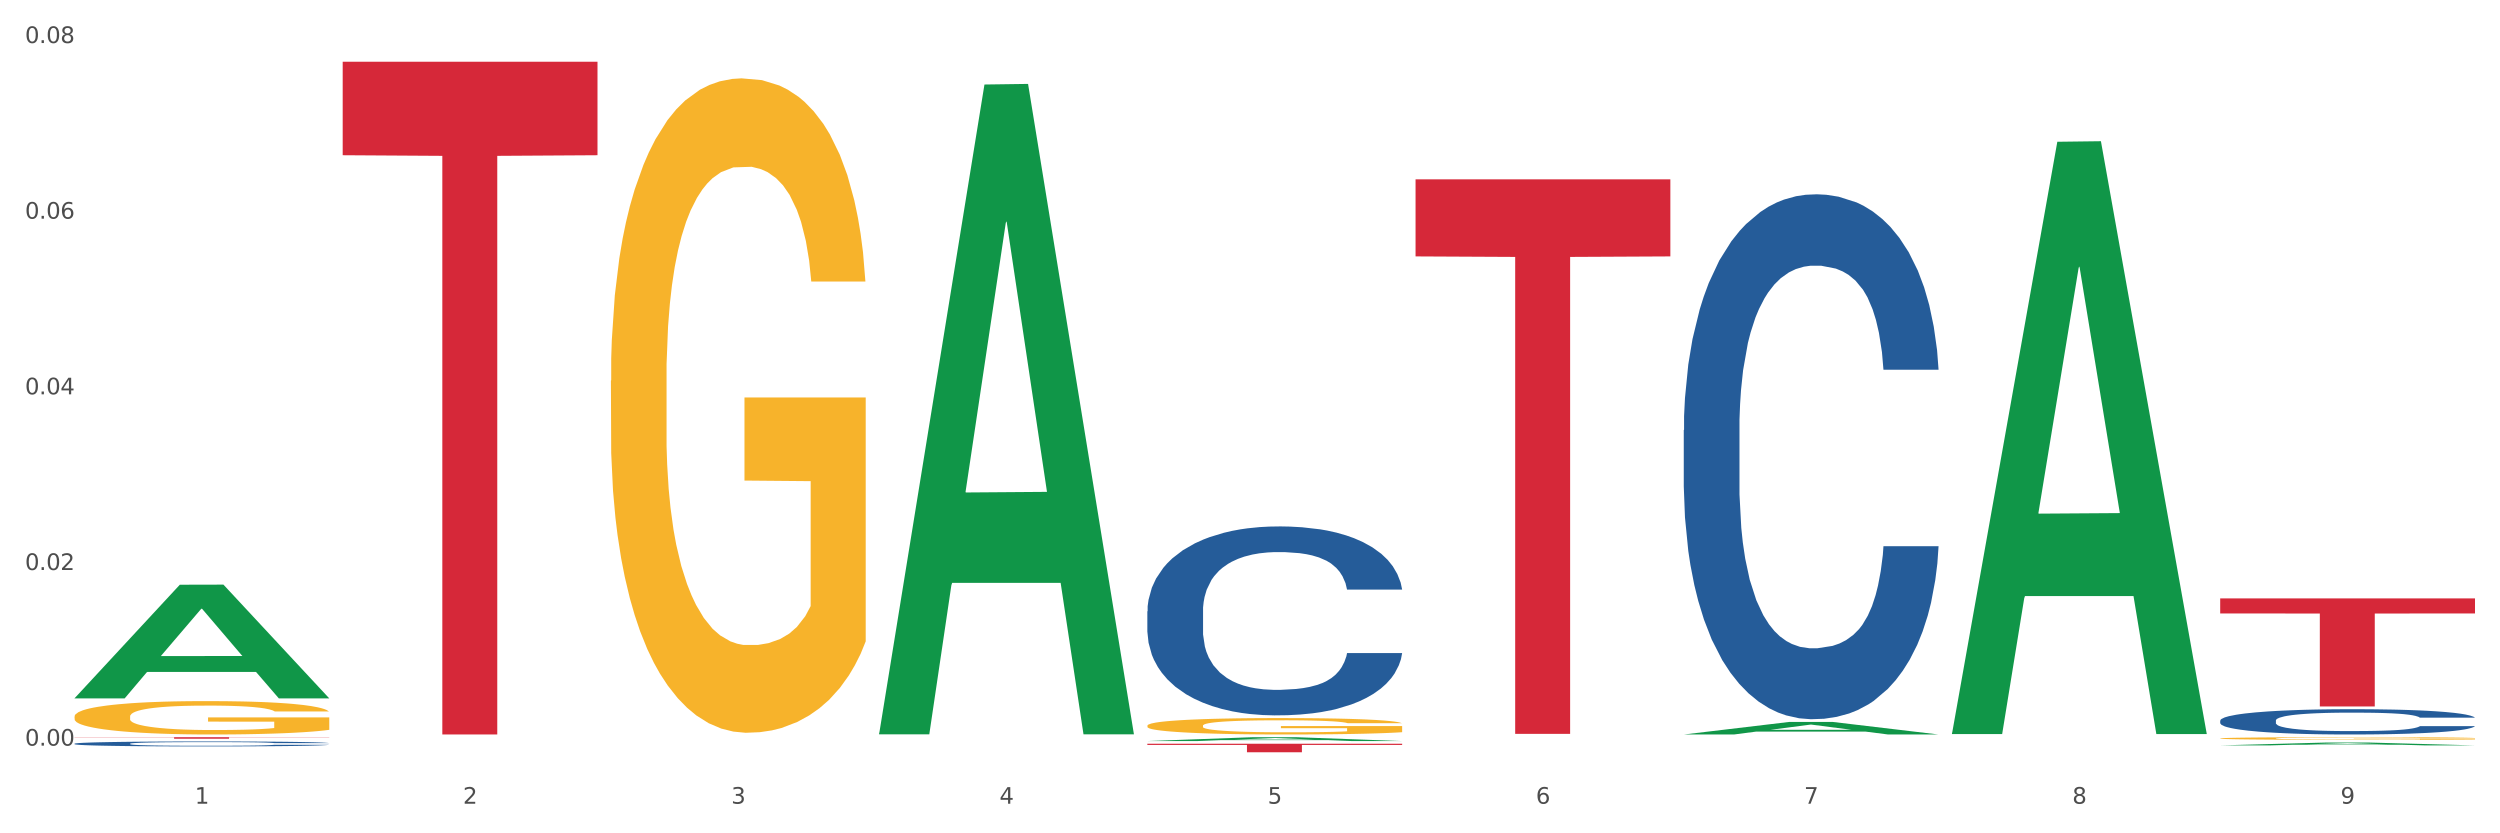
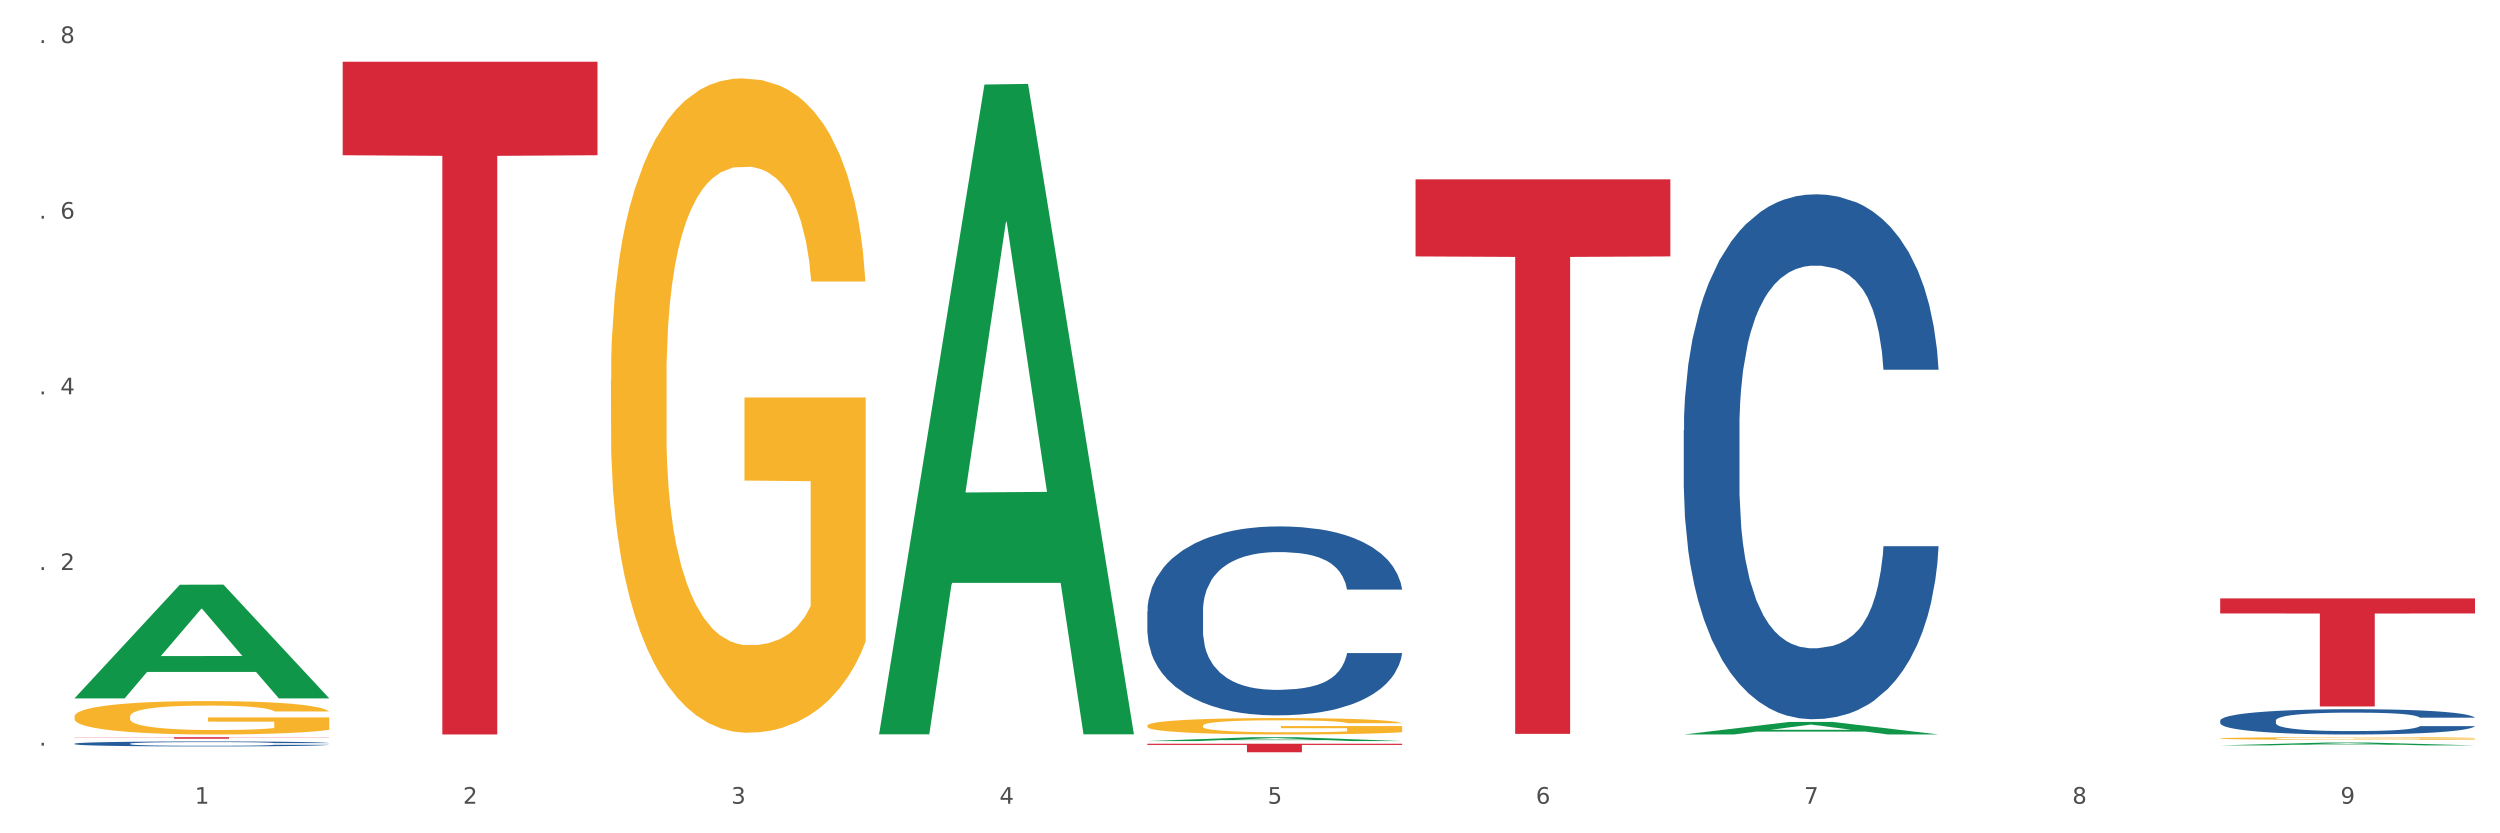
<svg xmlns="http://www.w3.org/2000/svg" xmlns:xlink="http://www.w3.org/1999/xlink" width="1080pt" height="360pt" viewBox="0 0 1080 360" version="1.1">
  <rect x="0" y="0" width="1080" height="360" fill="#333333" stroke="none" />
  <defs>
    <style type="text/css">*{stroke-linejoin: round; stroke-linecap: butt}</style>
  </defs>
  <g id="figure_1">
    <g id="patch_1">
      <path d="M 0 360  L 1080 360  L 1080 0  L 0 0  z " style="fill: #ffffff; stroke: #ffffff; stroke-linejoin: miter" />
    </g>
    <g id="axes_1">
      <g id="matplotlib.axis_1">
        <g id="xtick_1">
          <g id="text_1">
            <g style="fill: #4d4d4d" transform="translate(84.159 347.204) scale(0.096 -0.096)">
              <defs>
                <path id="DejaVuSans-31" d="M 794 531  L 1825 531  L 1825 4091  L 703 3866  L 703 4441  L 1819 4666  L 2450 4666  L 2450 531  L 3481 531  L 3481 0  L 794 0  L 794 531  z " transform="scale(0.016)" />
              </defs>
              <use xlink:href="#DejaVuSans-31" />
            </g>
          </g>
        </g>
        <g id="xtick_2">
          <g id="text_2">
            <g style="fill: #4d4d4d" transform="translate(200.027 347.204) scale(0.096 -0.096)">
              <defs>
                <path id="DejaVuSans-32" d="M 1228 531  L 3431 531  L 3431 0  L 469 0  L 469 531  Q 828 903 1448 1529  Q 2069 2156 2228 2338  Q 2531 2678 2651 2914  Q 2772 3150 2772 3378  Q 2772 3750 2511 3984  Q 2250 4219 1831 4219  Q 1534 4219 1204 4116  Q 875 4013 500 3803  L 500 4441  Q 881 4594 1212 4672  Q 1544 4750 1819 4750  Q 2544 4750 2975 4387  Q 3406 4025 3406 3419  Q 3406 3131 3298 2873  Q 3191 2616 2906 2266  Q 2828 2175 2409 1742  Q 1991 1309 1228 531  z " transform="scale(0.016)" />
              </defs>
              <use xlink:href="#DejaVuSans-32" />
            </g>
          </g>
        </g>
        <g id="xtick_3">
          <g id="text_3">
            <g style="fill: #4d4d4d" transform="translate(315.896 347.204) scale(0.096 -0.096)">
              <defs>
                <path id="DejaVuSans-33" d="M 2597 2516  Q 3050 2419 3304 2112  Q 3559 1806 3559 1356  Q 3559 666 3084 287  Q 2609 -91 1734 -91  Q 1441 -91 1130 -33  Q 819 25 488 141  L 488 750  Q 750 597 1062 519  Q 1375 441 1716 441  Q 2309 441 2620 675  Q 2931 909 2931 1356  Q 2931 1769 2642 2001  Q 2353 2234 1838 2234  L 1294 2234  L 1294 2753  L 1863 2753  Q 2328 2753 2575 2939  Q 2822 3125 2822 3475  Q 2822 3834 2567 4026  Q 2313 4219 1838 4219  Q 1578 4219 1281 4162  Q 984 4106 628 3988  L 628 4550  Q 988 4650 1302 4700  Q 1616 4750 1894 4750  Q 2613 4750 3031 4423  Q 3450 4097 3450 3541  Q 3450 3153 3228 2886  Q 3006 2619 2597 2516  z " transform="scale(0.016)" />
              </defs>
              <use xlink:href="#DejaVuSans-33" />
            </g>
          </g>
        </g>
        <g id="xtick_4">
          <g id="text_4">
            <g style="fill: #4d4d4d" transform="translate(431.765 347.204) scale(0.096 -0.096)">
              <defs>
                <path id="DejaVuSans-34" d="M 2419 4116  L 825 1625  L 2419 1625  L 2419 4116  z M 2253 4666  L 3047 4666  L 3047 1625  L 3713 1625  L 3713 1100  L 3047 1100  L 3047 0  L 2419 0  L 2419 1100  L 313 1100  L 313 1709  L 2253 4666  z " transform="scale(0.016)" />
              </defs>
              <use xlink:href="#DejaVuSans-34" />
            </g>
          </g>
        </g>
        <g id="xtick_5">
          <g id="text_5">
            <g style="fill: #4d4d4d" transform="translate(547.634 347.204) scale(0.096 -0.096)">
              <defs>
                <path id="DejaVuSans-35" d="M 691 4666  L 3169 4666  L 3169 4134  L 1269 4134  L 1269 2991  Q 1406 3038 1543 3061  Q 1681 3084 1819 3084  Q 2600 3084 3056 2656  Q 3513 2228 3513 1497  Q 3513 744 3044 326  Q 2575 -91 1722 -91  Q 1428 -91 1123 -41  Q 819 9 494 109  L 494 744  Q 775 591 1075 516  Q 1375 441 1709 441  Q 2250 441 2565 725  Q 2881 1009 2881 1497  Q 2881 1984 2565 2268  Q 2250 2553 1709 2553  Q 1456 2553 1204 2497  Q 953 2441 691 2322  L 691 4666  z " transform="scale(0.016)" />
              </defs>
              <use xlink:href="#DejaVuSans-35" />
            </g>
          </g>
        </g>
        <g id="xtick_6">
          <g id="text_6">
            <g style="fill: #4d4d4d" transform="translate(663.502 347.204) scale(0.096 -0.096)">
              <defs>
                <path id="DejaVuSans-36" d="M 2113 2584  Q 1688 2584 1439 2293  Q 1191 2003 1191 1497  Q 1191 994 1439 701  Q 1688 409 2113 409  Q 2538 409 2786 701  Q 3034 994 3034 1497  Q 3034 2003 2786 2293  Q 2538 2584 2113 2584  z M 3366 4563  L 3366 3988  Q 3128 4100 2886 4159  Q 2644 4219 2406 4219  Q 1781 4219 1451 3797  Q 1122 3375 1075 2522  Q 1259 2794 1537 2939  Q 1816 3084 2150 3084  Q 2853 3084 3261 2657  Q 3669 2231 3669 1497  Q 3669 778 3244 343  Q 2819 -91 2113 -91  Q 1303 -91 875 529  Q 447 1150 447 2328  Q 447 3434 972 4092  Q 1497 4750 2381 4750  Q 2619 4750 2861 4703  Q 3103 4656 3366 4563  z " transform="scale(0.016)" />
              </defs>
              <use xlink:href="#DejaVuSans-36" />
            </g>
          </g>
        </g>
        <g id="xtick_7">
          <g id="text_7">
            <g style="fill: #4d4d4d" transform="translate(779.371 347.204) scale(0.096 -0.096)">
              <defs>
                <path id="DejaVuSans-37" d="M 525 4666  L 3525 4666  L 3525 4397  L 1831 0  L 1172 0  L 2766 4134  L 525 4134  L 525 4666  z " transform="scale(0.016)" />
              </defs>
              <use xlink:href="#DejaVuSans-37" />
            </g>
          </g>
        </g>
        <g id="xtick_8">
          <g id="text_8">
            <g style="fill: #4d4d4d" transform="translate(895.24 347.204) scale(0.096 -0.096)">
              <defs>
                <path id="DejaVuSans-38" d="M 2034 2216  Q 1584 2216 1326 1975  Q 1069 1734 1069 1313  Q 1069 891 1326 650  Q 1584 409 2034 409  Q 2484 409 2743 651  Q 3003 894 3003 1313  Q 3003 1734 2745 1975  Q 2488 2216 2034 2216  z M 1403 2484  Q 997 2584 770 2862  Q 544 3141 544 3541  Q 544 4100 942 4425  Q 1341 4750 2034 4750  Q 2731 4750 3128 4425  Q 3525 4100 3525 3541  Q 3525 3141 3298 2862  Q 3072 2584 2669 2484  Q 3125 2378 3379 2068  Q 3634 1759 3634 1313  Q 3634 634 3220 271  Q 2806 -91 2034 -91  Q 1263 -91 848 271  Q 434 634 434 1313  Q 434 1759 690 2068  Q 947 2378 1403 2484  z M 1172 3481  Q 1172 3119 1398 2916  Q 1625 2713 2034 2713  Q 2441 2713 2670 2916  Q 2900 3119 2900 3481  Q 2900 3844 2670 4047  Q 2441 4250 2034 4250  Q 1625 4250 1398 4047  Q 1172 3844 1172 3481  z " transform="scale(0.016)" />
              </defs>
              <use xlink:href="#DejaVuSans-38" />
            </g>
          </g>
        </g>
        <g id="xtick_9">
          <g id="text_9">
            <g style="fill: #4d4d4d" transform="translate(1011.108 347.204) scale(0.096 -0.096)">
              <defs>
                <path id="DejaVuSans-39" d="M 703 97  L 703 672  Q 941 559 1184 500  Q 1428 441 1663 441  Q 2288 441 2617 861  Q 2947 1281 2994 2138  Q 2813 1869 2534 1725  Q 2256 1581 1919 1581  Q 1219 1581 811 2004  Q 403 2428 403 3163  Q 403 3881 828 4315  Q 1253 4750 1959 4750  Q 2769 4750 3195 4129  Q 3622 3509 3622 2328  Q 3622 1225 3098 567  Q 2575 -91 1691 -91  Q 1453 -91 1209 -44  Q 966 3 703 97  z M 1959 2075  Q 2384 2075 2632 2365  Q 2881 2656 2881 3163  Q 2881 3666 2632 3958  Q 2384 4250 1959 4250  Q 1534 4250 1286 3958  Q 1038 3666 1038 3163  Q 1038 2656 1286 2365  Q 1534 2075 1959 2075  z " transform="scale(0.016)" />
              </defs>
              <use xlink:href="#DejaVuSans-39" />
            </g>
          </g>
        </g>
        <g id="xtick_10" />
        <g id="xtick_11" />
        <g id="xtick_12" />
        <g id="xtick_13" />
        <g id="xtick_14" />
        <g id="xtick_15" />
        <g id="xtick_16" />
        <g id="xtick_17" />
      </g>
      <g id="matplotlib.axis_2">
        <g id="ytick_1">
          <g id="text_10">
            <g style="fill: #4d4d4d" transform="translate(10.8 322.117) scale(0.096 -0.096)">
              <defs>
-                 <path id="DejaVuSans-30" d="M 2034 4250  Q 1547 4250 1301 3770  Q 1056 3291 1056 2328  Q 1056 1369 1301 889  Q 1547 409 2034 409  Q 2525 409 2770 889  Q 3016 1369 3016 2328  Q 3016 3291 2770 3770  Q 2525 4250 2034 4250  z M 2034 4750  Q 2819 4750 3233 4129  Q 3647 3509 3647 2328  Q 3647 1150 3233 529  Q 2819 -91 2034 -91  Q 1250 -91 836 529  Q 422 1150 422 2328  Q 422 3509 836 4129  Q 1250 4750 2034 4750  z " transform="scale(0.016)" />
                <path id="DejaVuSans-2e" d="M 684 794  L 1344 794  L 1344 0  L 684 0  L 684 794  z " transform="scale(0.016)" />
              </defs>
              <use xlink:href="#DejaVuSans-30" />
              <use xlink:href="#DejaVuSans-2e" transform="translate(63.623 0)" />
              <use xlink:href="#DejaVuSans-30" transform="translate(95.41 0)" />
              <use xlink:href="#DejaVuSans-30" transform="translate(159.033 0)" />
            </g>
          </g>
        </g>
        <g id="ytick_2">
          <g id="text_11">
            <g style="fill: #4d4d4d" transform="translate(10.8 246.235) scale(0.096 -0.096)">
              <use xlink:href="#DejaVuSans-30" />
              <use xlink:href="#DejaVuSans-2e" transform="translate(63.623 0)" />
              <use xlink:href="#DejaVuSans-30" transform="translate(95.41 0)" />
              <use xlink:href="#DejaVuSans-32" transform="translate(159.033 0)" />
            </g>
          </g>
        </g>
        <g id="ytick_3">
          <g id="text_12">
            <g style="fill: #4d4d4d" transform="translate(10.8 170.353) scale(0.096 -0.096)">
              <use xlink:href="#DejaVuSans-30" />
              <use xlink:href="#DejaVuSans-2e" transform="translate(63.623 0)" />
              <use xlink:href="#DejaVuSans-30" transform="translate(95.41 0)" />
              <use xlink:href="#DejaVuSans-34" transform="translate(159.033 0)" />
            </g>
          </g>
        </g>
        <g id="ytick_4">
          <g id="text_13">
            <g style="fill: #4d4d4d" transform="translate(10.8 94.471) scale(0.096 -0.096)">
              <use xlink:href="#DejaVuSans-30" />
              <use xlink:href="#DejaVuSans-2e" transform="translate(63.623 0)" />
              <use xlink:href="#DejaVuSans-30" transform="translate(95.41 0)" />
              <use xlink:href="#DejaVuSans-36" transform="translate(159.033 0)" />
            </g>
          </g>
        </g>
        <g id="ytick_5">
          <g id="text_14">
            <g style="fill: #4d4d4d" transform="translate(10.8 18.589) scale(0.096 -0.096)">
              <use xlink:href="#DejaVuSans-30" />
              <use xlink:href="#DejaVuSans-2e" transform="translate(63.623 0)" />
              <use xlink:href="#DejaVuSans-30" transform="translate(95.41 0)" />
              <use xlink:href="#DejaVuSans-38" transform="translate(159.033 0)" />
            </g>
          </g>
        </g>
        <g id="ytick_6" />
        <g id="ytick_7" />
        <g id="ytick_8" />
        <g id="ytick_9" />
      </g>
      <g id="PolyCollection_1">
        <path d="M 32.175 301.617  L 32.288 301.57  L 77.68 252.6  L 96.518 252.554  L 142.25 301.709  L 120.462 301.709  L 110.589 290.262  L 63.722 290.262  L 63.382 290.447  L 53.85 301.709  L 32.175 301.709  L 32.175 301.617  L 69.623 283.431  L 104.689 283.385  L 87.326 263.031  L 87.099 262.938  L 86.872 263.077  L 69.51 283.385  L 69.623 283.431  L 32.175 301.617  z " clip-path="url(#pdb8770e12f)" style="fill: #109648" />
        <path d="M 495.65 321.305  L 605.725 321.305  L 605.725 321.818  L 562.425 321.821  L 562.425 324.993  L 538.689 324.993  L 538.689 321.821  L 495.65 321.818  L 495.65 321.309  L 495.65 321.305  z " clip-path="url(#pdb8770e12f)" style="fill: #d62839" />
        <path d="M 148.044 26.671  L 258.119 26.671  L 258.119 67.056  L 214.819 67.329  L 214.819 317.28  L 191.083 317.28  L 191.083 67.329  L 148.044 67.056  L 148.044 26.944  L 148.044 26.671  z " clip-path="url(#pdb8770e12f)" style="fill: #d62839" />
        <path d="M 32.175 318.47  L 142.25 318.47  L 142.25 318.562  L 98.951 318.563  L 98.951 319.135  L 75.214 319.135  L 75.214 318.563  L 32.175 318.562  L 32.175 318.47  L 32.175 318.47  z " clip-path="url(#pdb8770e12f)" style="fill: #d62839" />
        <path d="M 32.175 321.271  L 32.305 321.269  L 32.305 321.214  L 32.695 321.139  L 34.127 321.001  L 35.948 320.897  L 39.071 320.775  L 40.762 320.724  L 42.974 320.667  L 47.528 320.574  L 52.733 320.495  L 56.376 320.452  L 59.108 320.425  L 65.224 320.375  L 68.737 320.354  L 72.38 320.336  L 75.503 320.324  L 80.707 320.31  L 84.871 320.305  L 89.685 320.303  L 93.718 320.305  L 99.053 320.312  L 106.86 320.336  L 109.852 320.35  L 113.886 320.373  L 118.049 320.405  L 121.432 320.436  L 125.336 320.482  L 129.369 320.541  L 133.273 320.616  L 136.005 320.684  L 138.217 320.757  L 140.168 320.846  L 141.6 320.942  L 142.25 321.023  L 118.44 321.023  L 117.789 320.95  L 116.488 320.871  L 115.187 320.818  L 113.756 320.775  L 111.544 320.726  L 109.592 320.694  L 106.339 320.657  L 103.347 320.633  L 100.874 320.619  L 97.882 320.608  L 91.506 320.596  L 86.952 320.596  L 84.09 320.6  L 80.577 320.61  L 77.584 320.623  L 74.071 320.647  L 71.339 320.673  L 68.607 320.706  L 67.045 320.73  L 64.703 320.773  L 63.142 320.808  L 61.06 320.869  L 59.889 320.913  L 57.807 321.025  L 56.896 321.107  L 56.506 321.165  L 56.246 321.228  L 56.246 321.535  L 57.027 321.672  L 57.677 321.731  L 58.718 321.798  L 60.67 321.885  L 63.532 321.969  L 66.525 322.03  L 68.997 322.068  L 71.339 322.095  L 73.681 322.117  L 76.543 322.137  L 78.885 322.149  L 82.398 322.16  L 86.562 322.166  L 89.815 322.166  L 96.451 322.156  L 99.443 322.147  L 102.306 322.133  L 105.428 322.111  L 107.901 322.088  L 109.332 322.07  L 111.674 322.032  L 113.495 321.993  L 115.057 321.948  L 116.098 321.908  L 117.269 321.849  L 118.179 321.782  L 118.44 321.747  L 142.25 321.747  L 141.73 321.818  L 140.819 321.887  L 138.997 321.979  L 137.566 322.032  L 135.354 322.097  L 133.012 322.152  L 129.759 322.213  L 126.767 322.259  L 123.644 322.298  L 120.261 322.333  L 114.146 322.383  L 111.934 322.396  L 107.25 322.42  L 103.607 322.434  L 98.272 322.448  L 92.807 322.456  L 87.083 322.457  L 82.008 322.454  L 76.413 322.442  L 72.9 322.43  L 68.997 322.412  L 64.443 322.385  L 60.149 322.351  L 56.116 322.312  L 52.342 322.267  L 48.829 322.215  L 44.275 322.131  L 40.893 322.048  L 38.42 321.971  L 36.729 321.906  L 35.037 321.824  L 34.127 321.767  L 32.695 321.629  L 32.175 321.501  L 32.175 321.271  z " clip-path="url(#pdb8770e12f)" style="fill: #255c99" />
        <path d="M 495.65 264.087  L 495.78 264.013  L 495.78 261.925  L 496.17 259.093  L 497.602 253.874  L 499.423 249.923  L 502.546 245.3  L 504.237 243.362  L 506.449 241.2  L 511.003 237.696  L 516.208 234.714  L 519.851 233.074  L 522.583 232.03  L 528.698 230.166  L 532.212 229.346  L 535.855 228.675  L 538.977 228.228  L 544.182 227.706  L 548.345 227.483  L 553.16 227.408  L 557.193 227.483  L 562.528 227.781  L 570.335 228.675  L 573.327 229.197  L 577.361 230.092  L 581.524 231.285  L 584.907 232.478  L 588.81 234.192  L 592.844 236.429  L 596.747 239.262  L 599.48 241.871  L 601.692 244.63  L 603.643 247.984  L 605.075 251.637  L 605.725 254.694  L 581.915 254.694  L 581.264 251.936  L 579.963 248.954  L 578.662 246.941  L 577.23 245.3  L 575.019 243.437  L 573.067 242.244  L 569.814 240.827  L 566.821 239.933  L 564.349 239.411  L 561.357 238.964  L 554.981 238.516  L 550.427 238.516  L 547.565 238.665  L 544.052 239.038  L 541.059 239.56  L 537.546 240.455  L 534.814 241.424  L 532.081 242.691  L 530.52 243.586  L 528.178 245.226  L 526.617 246.568  L 524.535 248.879  L 523.364 250.519  L 521.282 254.769  L 520.371 257.9  L 519.981 260.062  L 519.721 262.447  L 519.721 274.077  L 520.501 279.296  L 521.152 281.533  L 522.193 284.067  L 524.145 287.348  L 527.007 290.553  L 530 292.864  L 532.472 294.281  L 534.814 295.325  L 537.156 296.145  L 540.018 296.89  L 542.36 297.338  L 545.873 297.785  L 550.037 298.009  L 553.29 298.009  L 559.925 297.636  L 562.918 297.263  L 565.781 296.741  L 568.903 295.921  L 571.375 295.026  L 572.807 294.355  L 575.149 292.939  L 576.97 291.448  L 578.532 289.733  L 579.573 288.242  L 580.744 286.006  L 581.654 283.471  L 581.915 282.129  L 605.725 282.129  L 605.205 284.813  L 604.294 287.422  L 602.472 290.926  L 601.041 292.939  L 598.829 295.399  L 596.487 297.487  L 593.234 299.798  L 590.242 301.512  L 587.119 303.003  L 583.736 304.345  L 577.621 306.209  L 575.409 306.731  L 570.725 307.626  L 567.082 308.148  L 561.747 308.669  L 556.282 308.968  L 550.557 309.042  L 545.483 308.893  L 539.888 308.446  L 536.375 307.998  L 532.472 307.327  L 527.918 306.284  L 523.624 305.016  L 519.591 303.525  L 515.817 301.811  L 512.304 299.872  L 507.75 296.667  L 504.367 293.535  L 501.895 290.628  L 500.204 288.168  L 498.512 285.037  L 497.602 282.875  L 496.17 277.656  L 495.65 272.81  L 495.65 264.087  z " clip-path="url(#pdb8770e12f)" style="fill: #255c99" />
        <path d="M 727.387 185.827  L 727.517 185.62  L 727.517 179.821  L 727.908 171.951  L 729.339 157.454  L 731.161 146.477  L 734.283 133.637  L 735.975 128.252  L 738.187 122.246  L 742.741 112.512  L 747.945 104.228  L 751.588 99.672  L 754.321 96.772  L 760.436 91.595  L 763.949 89.317  L 767.592 87.453  L 770.715 86.21  L 775.919 84.76  L 780.083 84.139  L 784.897 83.932  L 788.931 84.139  L 794.265 84.967  L 802.072 87.453  L 805.065 88.902  L 809.098 91.388  L 813.262 94.701  L 816.645 98.015  L 820.548 102.778  L 824.581 108.991  L 828.485 116.861  L 831.217 124.11  L 833.429 131.773  L 835.381 141.092  L 836.812 151.24  L 837.463 159.732  L 813.652 159.732  L 813.001 152.069  L 811.7 143.785  L 810.399 138.193  L 808.968 133.637  L 806.756 128.459  L 804.804 125.145  L 801.551 121.21  L 798.559 118.725  L 796.087 117.276  L 793.094 116.033  L 786.719 114.79  L 782.165 114.79  L 779.302 115.204  L 775.789 116.24  L 772.797 117.69  L 769.284 120.175  L 766.551 122.867  L 763.819 126.388  L 762.257 128.873  L 759.915 133.43  L 758.354 137.157  L 756.272 143.578  L 755.101 148.134  L 753.019 159.939  L 752.109 168.637  L 751.718 174.643  L 751.458 181.27  L 751.458 213.578  L 752.239 228.076  L 752.889 234.289  L 753.93 241.33  L 755.882 250.443  L 758.744 259.348  L 761.737 265.768  L 764.209 269.703  L 766.551 272.603  L 768.893 274.881  L 771.756 276.952  L 774.098 278.195  L 777.611 279.437  L 781.774 280.059  L 785.027 280.059  L 791.663 279.023  L 794.656 277.988  L 797.518 276.538  L 800.641 274.26  L 803.113 271.774  L 804.544 269.911  L 806.886 265.976  L 808.708 261.833  L 810.269 257.07  L 811.31 252.928  L 812.481 246.715  L 813.392 239.673  L 813.652 235.946  L 837.463 235.946  L 836.942 243.401  L 836.031 250.65  L 834.21 260.384  L 832.779 265.976  L 830.567 272.81  L 828.225 278.609  L 824.972 285.029  L 821.979 289.792  L 818.856 293.934  L 815.474 297.662  L 809.358 302.84  L 807.146 304.29  L 802.462 306.775  L 798.819 308.225  L 793.485 309.674  L 788.02 310.503  L 782.295 310.71  L 777.22 310.296  L 771.626 309.053  L 768.113 307.81  L 764.209 305.946  L 759.655 303.047  L 755.362 299.526  L 751.328 295.384  L 747.555 290.621  L 744.042 285.236  L 739.488 276.331  L 736.105 267.632  L 733.633 259.555  L 731.941 252.721  L 730.25 244.023  L 729.339 238.017  L 727.908 223.519  L 727.387 210.058  L 727.387 185.827  z " clip-path="url(#pdb8770e12f)" style="fill: #255c99" />
        <path d="M 959.125 311.283  L 959.255 311.273  L 959.255 310.994  L 959.645 310.615  L 961.076 309.916  L 962.898 309.387  L 966.021 308.768  L 967.712 308.508  L 969.924 308.219  L 974.478 307.75  L 979.683 307.35  L 983.326 307.131  L 986.058 306.991  L 992.173 306.742  L 995.686 306.632  L 999.33 306.542  L 1002.452 306.482  L 1007.657 306.412  L 1011.82 306.382  L 1016.635 306.372  L 1020.668 306.382  L 1026.003 306.422  L 1033.809 306.542  L 1036.802 306.612  L 1040.835 306.732  L 1044.999 306.891  L 1048.382 307.051  L 1052.285 307.281  L 1056.319 307.58  L 1060.222 307.959  L 1062.955 308.309  L 1065.167 308.678  L 1067.118 309.127  L 1068.549 309.616  L 1069.2 310.026  L 1045.389 310.026  L 1044.739 309.656  L 1043.438 309.257  L 1042.137 308.988  L 1040.705 308.768  L 1038.493 308.518  L 1036.542 308.359  L 1033.289 308.169  L 1030.296 308.049  L 1027.824 307.979  L 1024.832 307.919  L 1018.456 307.86  L 1013.902 307.86  L 1011.04 307.88  L 1007.527 307.929  L 1004.534 307.999  L 1001.021 308.119  L 998.289 308.249  L 995.556 308.419  L 993.995 308.538  L 991.653 308.758  L 990.092 308.938  L 988.01 309.247  L 986.839 309.467  L 984.757 310.036  L 983.846 310.455  L 983.456 310.744  L 983.196 311.064  L 983.196 312.621  L 983.976 313.32  L 984.627 313.619  L 985.668 313.958  L 987.619 314.398  L 990.482 314.827  L 993.474 315.136  L 995.947 315.326  L 998.289 315.466  L 1000.631 315.576  L 1003.493 315.675  L 1005.835 315.735  L 1009.348 315.795  L 1013.512 315.825  L 1016.765 315.825  L 1023.4 315.775  L 1026.393 315.725  L 1029.255 315.655  L 1032.378 315.546  L 1034.85 315.426  L 1036.282 315.336  L 1038.624 315.146  L 1040.445 314.947  L 1042.006 314.717  L 1043.047 314.517  L 1044.218 314.218  L 1045.129 313.879  L 1045.389 313.699  L 1069.2 313.699  L 1068.68 314.058  L 1067.769 314.408  L 1065.947 314.877  L 1064.516 315.146  L 1062.304 315.476  L 1059.962 315.755  L 1056.709 316.065  L 1053.717 316.294  L 1050.594 316.494  L 1047.211 316.674  L 1041.096 316.923  L 1038.884 316.993  L 1034.2 317.113  L 1030.557 317.183  L 1025.222 317.252  L 1019.757 317.292  L 1014.032 317.302  L 1008.958 317.282  L 1003.363 317.223  L 999.85 317.163  L 995.947 317.073  L 991.393 316.933  L 987.099 316.763  L 983.065 316.564  L 979.292 316.334  L 975.779 316.075  L 971.225 315.645  L 967.842 315.226  L 965.37 314.837  L 963.679 314.507  L 961.987 314.088  L 961.076 313.799  L 959.645 313.1  L 959.125 312.451  L 959.125 311.283  z " clip-path="url(#pdb8770e12f)" style="fill: #255c99" />
        <path d="M 611.519 77.476  L 721.594 77.476  L 721.594 110.767  L 678.294 110.992  L 678.294 317.039  L 654.557 317.039  L 654.557 110.992  L 611.519 110.767  L 611.519 77.701  L 611.519 77.476  z " clip-path="url(#pdb8770e12f)" style="fill: #d62839" />
        <path d="M 959.125 318.998  L 959.255 318.997  L 959.255 318.959  L 959.515 318.927  L 960.814 318.848  L 962.764 318.784  L 964.193 318.749  L 965.623 318.721  L 967.312 318.693  L 969.391 318.664  L 973.16 318.621  L 975.5 318.599  L 978.359 318.576  L 983.557 318.543  L 987.326 318.524  L 991.225 318.508  L 997.593 318.489  L 1001.751 318.481  L 1006.17 318.475  L 1011.498 318.471  L 1015.527 318.47  L 1024.364 318.473  L 1031.902 318.482  L 1035.541 318.489  L 1040.219 318.502  L 1042.688 318.51  L 1046.717 318.527  L 1050.876 318.549  L 1053.735 318.568  L 1058.024 318.603  L 1061.273 318.639  L 1064.262 318.682  L 1065.821 318.713  L 1066.991 318.741  L 1068.03 318.773  L 1069.07 318.824  L 1045.677 318.824  L 1044.768 318.788  L 1043.338 318.753  L 1041.259 318.72  L 1039.439 318.699  L 1036.32 318.673  L 1033.461 318.656  L 1030.472 318.644  L 1026.833 318.633  L 1023.974 318.628  L 1019.946 318.624  L 1012.018 318.625  L 1006.69 318.633  L 1003.051 318.644  L 1000.712 318.653  L 998.632 318.664  L 996.293 318.678  L 993.564 318.7  L 991.614 318.72  L 989.665 318.745  L 988.106 318.77  L 986.676 318.799  L 985.506 318.831  L 984.597 318.863  L 983.817 318.903  L 983.167 318.968  L 983.167 319.111  L 983.427 319.144  L 984.077 319.187  L 984.857 319.219  L 986.156 319.258  L 987.326 319.284  L 989.535 319.321  L 992.004 319.353  L 993.954 319.372  L 995.903 319.389  L 999.282 319.412  L 1003.051 319.431  L 1006.3 319.442  L 1010.718 319.453  L 1013.708 319.457  L 1016.307 319.459  L 1022.675 319.459  L 1027.223 319.456  L 1032.292 319.449  L 1036.19 319.439  L 1039.439 319.428  L 1043.078 319.409  L 1045.418 319.391  L 1045.418 319.173  L 1016.827 319.172  L 1016.827 319.027  L 1069.2 319.027  L 1069.2 319.453  L 1066.991 319.475  L 1064.521 319.495  L 1061.922 319.512  L 1058.024 319.534  L 1053.345 319.555  L 1049.186 319.57  L 1044.768 319.582  L 1039.569 319.594  L 1032.811 319.604  L 1028.653 319.608  L 1023.454 319.611  L 1017.346 319.612  L 1012.018 319.61  L 1006.82 319.605  L 1001.361 319.596  L 996.033 319.582  L 992.004 319.569  L 987.976 319.552  L 983.687 319.53  L 980.308 319.509  L 977.709 319.49  L 974.85 319.466  L 971.731 319.435  L 969.391 319.407  L 967.312 319.378  L 965.103 319.34  L 963.543 319.308  L 961.984 319.267  L 961.074 319.237  L 960.034 319.19  L 959.255 319.124  L 959.125 318.998  z " clip-path="url(#pdb8770e12f)" style="fill: #f7b32b" />
        <path d="M 495.65 313.487  L 495.78 313.481  L 495.78 313.247  L 496.04 313.047  L 497.339 312.561  L 499.289 312.159  L 500.718 311.945  L 502.148 311.77  L 503.837 311.596  L 505.917 311.414  L 509.685 311.149  L 512.025 311.013  L 514.884 310.87  L 520.082 310.663  L 523.851 310.546  L 527.75 310.449  L 534.118 310.332  L 538.276 310.281  L 542.695 310.242  L 548.023 310.216  L 552.052 310.209  L 560.889 310.229  L 568.427 310.287  L 572.066 310.332  L 576.744 310.41  L 579.214 310.462  L 583.242 310.566  L 587.401 310.702  L 590.26 310.818  L 594.549 311.038  L 597.798 311.259  L 600.787 311.531  L 602.346 311.719  L 603.516 311.894  L 604.556 312.094  L 605.595 312.412  L 582.203 312.412  L 581.293 312.185  L 579.863 311.971  L 577.784 311.764  L 575.965 311.634  L 572.846 311.472  L 569.986 311.369  L 566.997 311.291  L 563.359 311.226  L 560.499 311.194  L 556.471 311.168  L 548.543 311.175  L 543.215 311.226  L 539.576 311.291  L 537.237 311.349  L 535.157 311.414  L 532.818 311.505  L 530.089 311.641  L 528.14 311.764  L 526.19 311.919  L 524.631 312.075  L 523.201 312.256  L 522.032 312.451  L 521.122 312.651  L 520.342 312.898  L 519.692 313.306  L 519.692 314.193  L 519.952 314.394  L 520.602 314.659  L 521.382 314.86  L 522.681 315.1  L 523.851 315.262  L 526.06 315.495  L 528.529 315.689  L 530.479 315.813  L 532.428 315.916  L 535.807 316.059  L 539.576 316.175  L 542.825 316.247  L 547.244 316.311  L 550.233 316.337  L 552.832 316.35  L 559.2 316.35  L 563.748 316.331  L 568.817 316.285  L 572.716 316.227  L 575.965 316.156  L 579.603 316.039  L 581.943 315.929  L 581.943 314.575  L 553.352 314.569  L 553.352 313.668  L 605.725 313.668  L 605.725 316.311  L 603.516 316.447  L 601.047 316.57  L 598.447 316.681  L 594.549 316.817  L 589.87 316.946  L 585.711 317.037  L 581.293 317.115  L 576.094 317.186  L 569.337 317.251  L 565.178 317.276  L 559.98 317.296  L 553.871 317.302  L 548.543 317.289  L 543.345 317.257  L 537.887 317.199  L 532.558 317.115  L 528.529 317.03  L 524.501 316.927  L 520.212 316.791  L 516.833 316.661  L 514.234 316.544  L 511.375 316.395  L 508.256 316.201  L 505.917 316.026  L 503.837 315.845  L 501.628 315.612  L 500.068 315.411  L 498.509 315.158  L 497.599 314.97  L 496.56 314.679  L 495.78 314.271  L 495.65 313.487  z " clip-path="url(#pdb8770e12f)" style="fill: #f7b32b" />
        <path d="M 263.912 164.487  L 264.042 164.229  L 264.042 154.934  L 264.302 146.93  L 265.602 127.565  L 267.551 111.557  L 268.981 103.037  L 270.41 96.066  L 272.1 89.094  L 274.179 81.865  L 277.948 71.279  L 280.287 65.857  L 283.146 60.177  L 288.345 51.914  L 292.114 47.267  L 296.012 43.394  L 302.38 38.747  L 306.539 36.681  L 310.958 35.132  L 316.286 34.099  L 320.315 33.841  L 329.152 34.615  L 336.689 36.939  L 340.328 38.747  L 345.007 41.845  L 347.476 43.91  L 351.505 48.042  L 355.663 53.464  L 358.523 58.111  L 362.811 66.89  L 366.06 75.668  L 369.049 86.512  L 370.609 94  L 371.778 100.971  L 372.818 108.975  L 373.858 121.627  L 350.465 121.627  L 349.555 112.59  L 348.126 104.07  L 346.047 95.807  L 344.227 90.644  L 341.108 84.189  L 338.249 80.058  L 335.26 76.959  L 331.621 74.377  L 328.762 73.086  L 324.733 72.054  L 316.806 72.312  L 311.477 74.377  L 307.839 76.959  L 305.499 79.283  L 303.42 81.865  L 301.081 85.48  L 298.352 90.902  L 296.402 95.807  L 294.453 102.004  L 292.893 108.201  L 291.464 115.43  L 290.294 123.176  L 289.384 131.18  L 288.605 140.991  L 287.955 157.257  L 287.955 192.63  L 288.215 200.634  L 288.865 211.22  L 289.644 219.224  L 290.944 228.777  L 292.114 235.232  L 294.323 244.527  L 296.792 252.273  L 298.741 257.178  L 300.691 261.309  L 304.07 266.99  L 307.839 271.637  L 311.088 274.477  L 315.506 277.059  L 318.495 278.092  L 321.094 278.608  L 327.462 278.608  L 332.011 277.834  L 337.079 276.027  L 340.978 273.703  L 344.227 270.863  L 347.866 266.215  L 350.205 261.826  L 350.205 207.863  L 321.614 207.605  L 321.614 171.716  L 373.988 171.716  L 373.988 277.059  L 371.778 282.481  L 369.309 287.387  L 366.71 291.776  L 362.811 297.198  L 358.133 302.362  L 353.974 305.977  L 349.555 309.075  L 344.357 311.915  L 337.599 314.497  L 333.44 315.53  L 328.242 316.305  L 322.134 316.563  L 316.806 316.047  L 311.607 314.756  L 306.149 312.432  L 300.821 309.075  L 296.792 305.719  L 292.763 301.588  L 288.475 296.166  L 285.096 291.002  L 282.497 286.354  L 279.637 280.416  L 276.518 272.67  L 274.179 265.699  L 272.1 258.469  L 269.891 249.174  L 268.331 241.17  L 266.772 231.101  L 265.862 223.613  L 264.822 211.994  L 264.042 195.728  L 263.912 164.487  z " clip-path="url(#pdb8770e12f)" style="fill: #f7b32b" />
        <path d="M 32.175 309.542  L 32.305 309.529  L 32.305 309.055  L 32.565 308.647  L 33.864 307.659  L 35.814 306.842  L 37.243 306.407  L 38.673 306.051  L 40.362 305.695  L 42.442 305.327  L 46.211 304.786  L 48.55 304.51  L 51.409 304.22  L 56.607 303.798  L 60.376 303.561  L 64.275 303.364  L 70.643 303.126  L 74.802 303.021  L 79.22 302.942  L 84.548 302.889  L 88.577 302.876  L 97.414 302.916  L 104.952 303.034  L 108.591 303.126  L 113.269 303.285  L 115.739 303.39  L 119.767 303.601  L 123.926 303.877  L 126.785 304.115  L 131.074 304.562  L 134.323 305.01  L 137.312 305.564  L 138.871 305.946  L 140.041 306.302  L 141.081 306.71  L 142.12 307.355  L 118.728 307.355  L 117.818 306.894  L 116.388 306.46  L 114.309 306.038  L 112.49 305.775  L 109.371 305.445  L 106.512 305.234  L 103.522 305.076  L 99.884 304.945  L 97.025 304.879  L 92.996 304.826  L 85.068 304.839  L 79.74 304.945  L 76.101 305.076  L 73.762 305.195  L 71.683 305.327  L 69.343 305.511  L 66.614 305.788  L 64.665 306.038  L 62.715 306.354  L 61.156 306.67  L 59.726 307.039  L 58.557 307.435  L 57.647 307.843  L 56.867 308.344  L 56.217 309.174  L 56.217 310.979  L 56.477 311.387  L 57.127 311.927  L 57.907 312.336  L 59.206 312.823  L 60.376 313.152  L 62.585 313.627  L 65.055 314.022  L 67.004 314.272  L 68.953 314.483  L 72.332 314.773  L 76.101 315.01  L 79.35 315.155  L 83.769 315.287  L 86.758 315.339  L 89.357 315.366  L 95.725 315.366  L 100.274 315.326  L 105.342 315.234  L 109.241 315.115  L 112.49 314.97  L 116.129 314.733  L 118.468 314.509  L 118.468 311.756  L 89.877 311.743  L 89.877 309.911  L 142.25 309.911  L 142.25 315.287  L 140.041 315.563  L 137.572 315.814  L 134.973 316.038  L 131.074 316.314  L 126.395 316.578  L 122.237 316.762  L 117.818 316.92  L 112.62 317.065  L 105.862 317.197  L 101.703 317.25  L 96.505 317.289  L 90.397 317.302  L 85.068 317.276  L 79.87 317.21  L 74.412 317.092  L 69.083 316.92  L 65.055 316.749  L 61.026 316.538  L 56.737 316.262  L 53.358 315.998  L 50.759 315.761  L 47.9 315.458  L 44.781 315.063  L 42.442 314.707  L 40.362 314.338  L 38.153 313.864  L 36.594 313.455  L 35.034 312.942  L 34.124 312.559  L 33.085 311.967  L 32.305 311.137  L 32.175 309.542  z " clip-path="url(#pdb8770e12f)" style="fill: #f7b32b" />
        <path d="M 959.125 258.516  L 1069.2 258.516  L 1069.2 265.004  L 1025.9 265.048  L 1025.9 305.205  L 1002.164 305.205  L 1002.164 265.048  L 959.125 265.004  L 959.125 258.56  L 959.125 258.516  z " clip-path="url(#pdb8770e12f)" style="fill: #d62839" />
        <path d="M 379.781 316.696  L 379.895 316.432  L 425.286 36.511  L 444.124 36.247  L 489.856 317.224  L 468.068 317.224  L 458.196 251.794  L 411.328 251.794  L 410.988 252.85  L 401.456 317.224  L 379.781 317.224  L 379.781 316.696  L 417.229 212.748  L 452.295 212.484  L 434.932 96.136  L 434.705 95.608  L 434.478 96.4  L 417.116 212.484  L 417.229 212.748  L 379.781 316.696  z " clip-path="url(#pdb8770e12f)" style="fill: #109648" />
        <path d="M 495.65 320.135  L 495.763 320.133  L 541.155 318.471  L 559.993 318.47  L 605.725 320.138  L 583.937 320.138  L 574.064 319.75  L 527.197 319.75  L 526.857 319.756  L 517.324 320.138  L 495.65 320.138  L 495.65 320.135  L 533.098 319.518  L 568.163 319.516  L 550.801 318.825  L 550.574 318.822  L 550.347 318.827  L 532.985 319.516  L 533.098 319.518  L 495.65 320.135  z " clip-path="url(#pdb8770e12f)" style="fill: #109648" />
        <path d="M 727.387 317.292  L 727.501 317.287  L 772.893 311.882  L 791.73 311.877  L 837.463 317.302  L 815.674 317.302  L 805.802 316.039  L 758.935 316.039  L 758.594 316.059  L 749.062 317.302  L 727.387 317.302  L 727.387 317.292  L 764.836 315.285  L 799.901 315.28  L 782.538 313.033  L 782.311 313.023  L 782.084 313.038  L 764.722 315.28  L 764.836 315.285  L 727.387 317.292  z " clip-path="url(#pdb8770e12f)" style="fill: #109648" />
-         <path d="M 843.256 316.65  L 843.369 316.41  L 888.761 61.243  L 907.599 61.002  L 953.331 317.131  L 931.543 317.131  L 921.67 257.488  L 874.803 257.488  L 874.463 258.45  L 864.931 317.131  L 843.256 317.131  L 843.256 316.65  L 880.704 221.894  L 915.77 221.654  L 898.407 115.595  L 898.18 115.114  L 897.953 115.836  L 880.591 221.654  L 880.704 221.894  L 843.256 316.65  z " clip-path="url(#pdb8770e12f)" style="fill: #109648" />
        <path d="M 959.125 322.007  L 959.238 322.006  L 1004.63 320.781  L 1023.468 320.78  L 1069.2 322.009  L 1047.412 322.009  L 1037.539 321.723  L 990.672 321.723  L 990.332 321.727  L 980.799 322.009  L 959.125 322.009  L 959.125 322.007  L 996.573 321.552  L 1031.638 321.551  L 1014.276 321.042  L 1014.049 321.039  L 1013.822 321.043  L 996.46 321.551  L 996.573 321.552  L 959.125 322.007  z " clip-path="url(#pdb8770e12f)" style="fill: #109648" />
      </g>
    </g>
  </g>
  <defs>
    <clipPath id="pdb8770e12f">
      <rect x="32.175" y="11.755" width="1037.025" height="328.154" />
    </clipPath>
  </defs>
</svg>